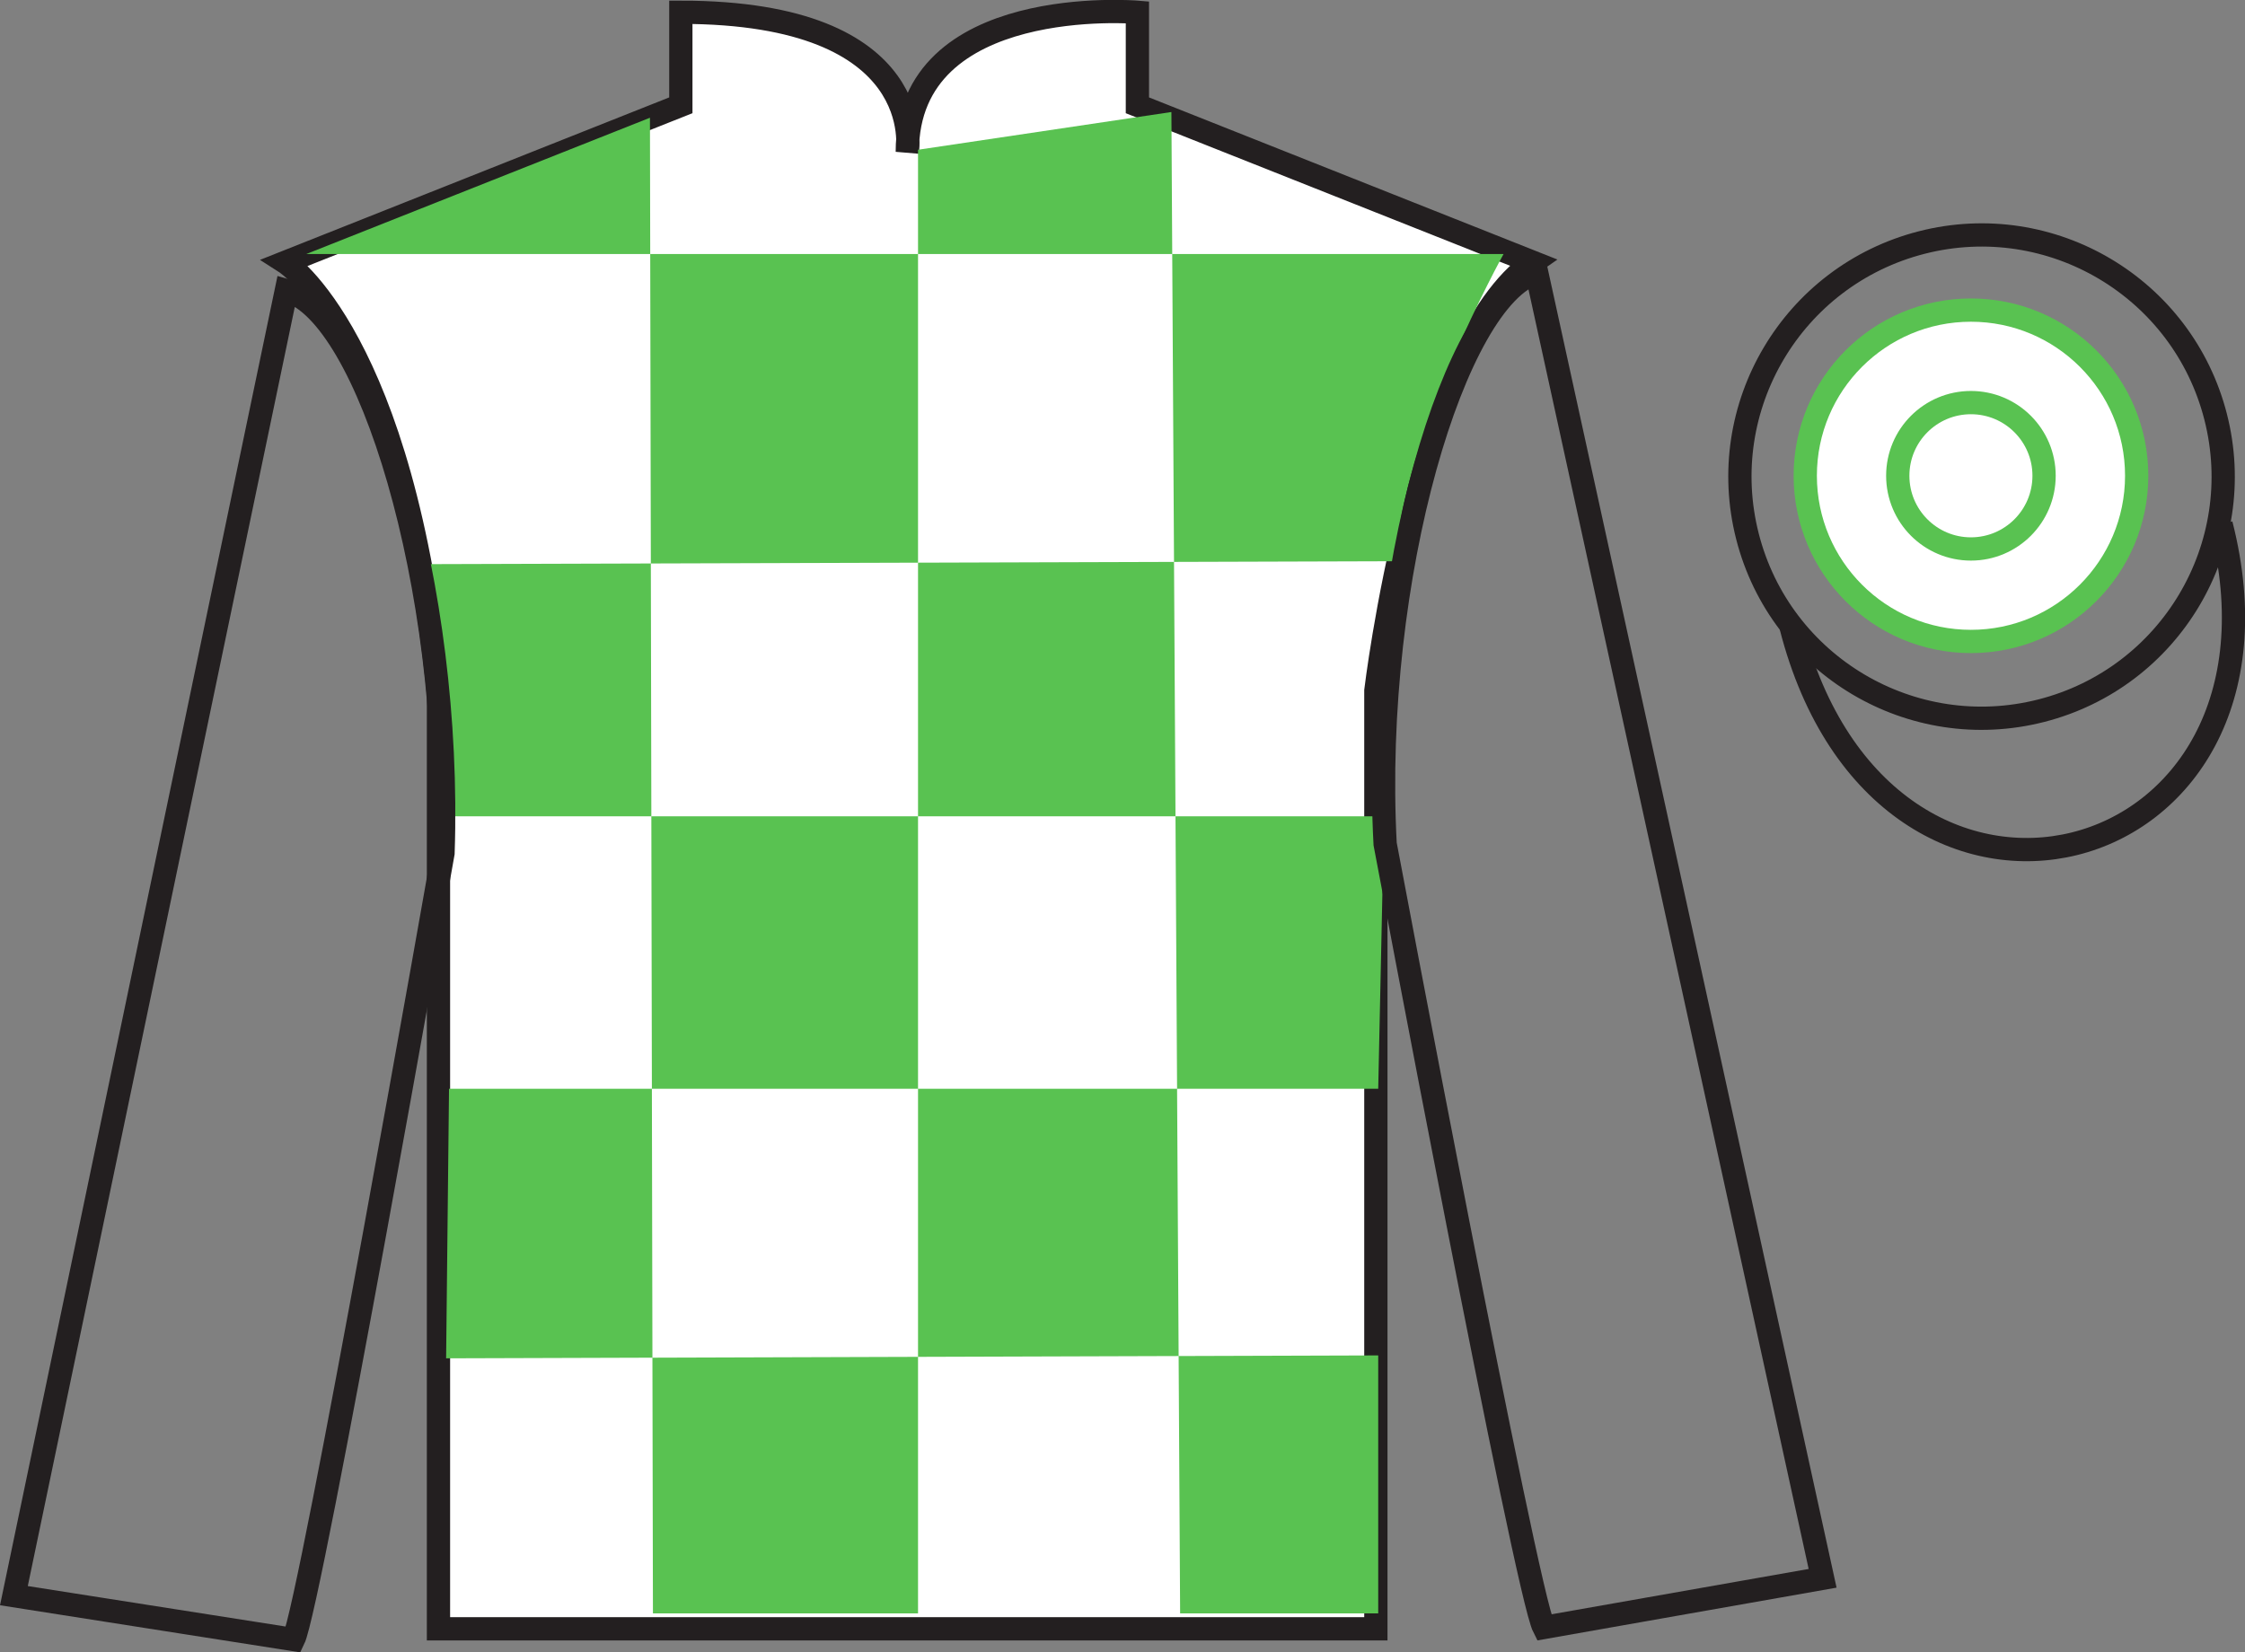
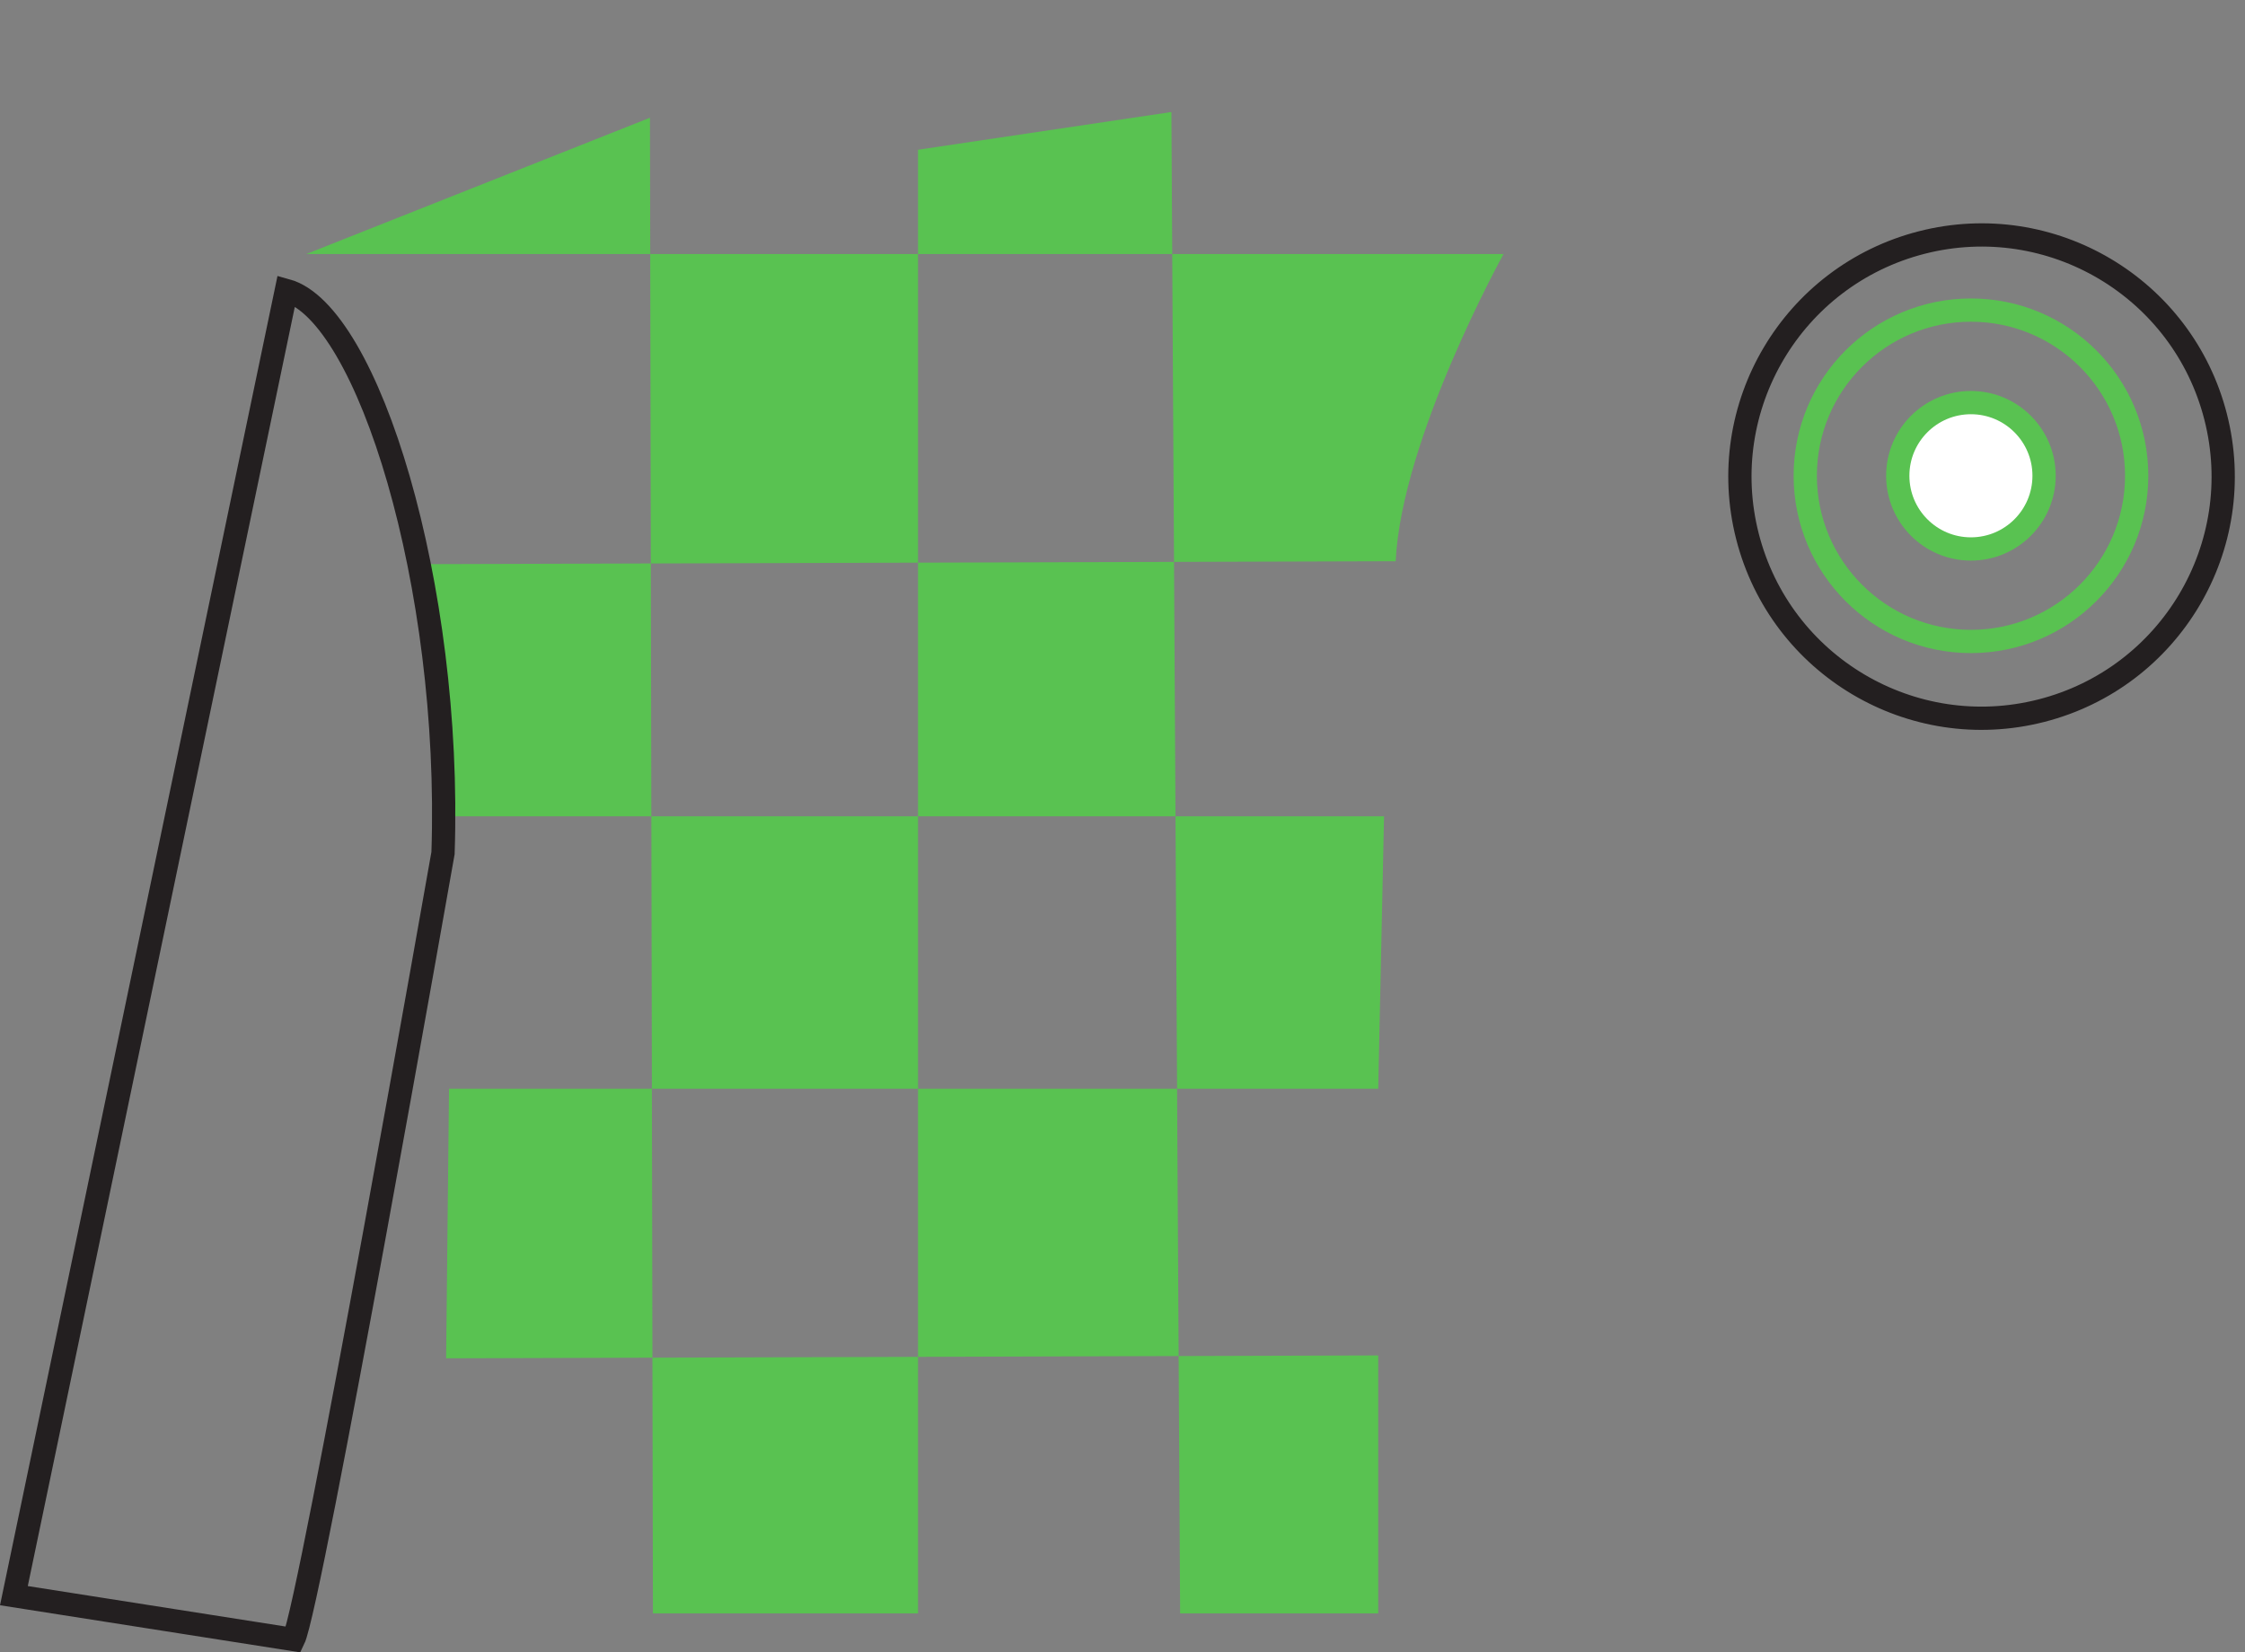
<svg xmlns="http://www.w3.org/2000/svg" width="96.5pt" height="71.04pt" viewBox="0 0 96.5 71.04" version="1.1">
  <rect x="0" y="0" width="96.5" height="71.04" fill="#808080" stroke="none" />
  <g id="surface0">
-     <path style=" stroke:none;fill-rule:nonzero;fill:rgb(100%,100%,100%);fill-opacity:1;" d="M 12.266 11.277 C 12.266 11.277 17.348 14.527 18.848 29.859 C 18.848 29.859 18.848 44.859 18.848 70.027 L 59.141 70.027 L 59.141 29.691 C 59.141 29.691 60.934 14.691 65.891 11.277 L 48.891 4.527 L 48.891 0.527 C 48.891 0.527 39 -0.309 39 6.527 C 39 6.527 40.016 0.527 29.266 0.527 L 29.266 4.527 L 12.266 11.277 " />
-     <path style="fill:none;stroke-width:10;stroke-linecap:butt;stroke-linejoin:miter;stroke:rgb(13.73%,12.16%,12.549%);stroke-opacity:1;stroke-miterlimit:4;" d="M 122.656 597.627 C 122.656 597.627 173.477 565.127 188.477 411.806 C 188.477 411.806 188.477 261.806 188.477 10.127 L 591.406 10.127 L 591.406 413.486 C 591.406 413.486 609.336 563.486 658.906 597.627 L 488.906 665.127 L 488.906 705.127 C 488.906 705.127 390 713.486 390 645.127 C 390 645.127 400.156 705.127 292.656 705.127 L 292.656 665.127 L 122.656 597.627 Z M 122.656 597.627 " transform="matrix(0.1,0,0,-0.1,0,71.04)" />
    <path style=" stroke:none;fill-rule:nonzero;fill:rgb(35.001%,76.066%,31.72%);fill-opacity:1;" d="M 27.938 5.062 L 28.066 69.363 L 39.461 69.363 L 39.461 6.438 L 50.352 4.816 L 50.727 69.363 L 59.242 69.363 L 59.242 58.273 L 19.176 58.398 L 19.301 46.809 L 59.242 46.809 L 59.492 35.094 L 19.426 35.094 L 18.422 24.254 L 59.992 24.129 C 60.246 18.832 64.629 10.922 64.629 10.922 L 13.164 10.922 L 27.938 5.062 " />
    <path style="fill:none;stroke-width:10;stroke-linecap:butt;stroke-linejoin:miter;stroke:rgb(13.73%,12.16%,12.549%);stroke-opacity:1;stroke-miterlimit:4;" d="M 126.172 5.517 C 133.516 20.595 190.43 343.642 190.43 343.642 C 194.297 458.681 158.164 575.869 123.086 585.517 L 5.977 24.384 L 126.172 5.517 Z M 126.172 5.517 " transform="matrix(0.1,0,0,-0.1,0,71.04)" />
-     <path style="fill:none;stroke-width:10;stroke-linecap:butt;stroke-linejoin:miter;stroke:rgb(13.73%,12.16%,12.549%);stroke-opacity:1;stroke-miterlimit:4;" d="M 783.438 31.845 L 660.547 593.173 C 625.625 582.861 589.297 462.509 595.391 347.548 C 595.391 347.548 655.977 25.634 663.633 10.713 L 783.438 31.845 Z M 783.438 31.845 " transform="matrix(0.1,0,0,-0.1,0,71.04)" />
    <path style="fill:none;stroke-width:10;stroke-linecap:butt;stroke-linejoin:miter;stroke:rgb(13.73%,12.16%,12.549%);stroke-opacity:1;stroke-miterlimit:4;" d="M 877.422 404.853 C 933.008 419.033 966.562 475.595 952.383 531.181 C 938.203 586.767 881.641 620.322 826.094 606.142 C 770.508 591.923 736.953 535.4 751.133 479.814 C 765.312 424.228 821.875 390.673 877.422 404.853 Z M 877.422 404.853 " transform="matrix(0.1,0,0,-0.1,0,71.04)" />
-     <path style="fill:none;stroke-width:10;stroke-linecap:butt;stroke-linejoin:miter;stroke:rgb(13.73%,12.16%,12.549%);stroke-opacity:1;stroke-miterlimit:4;" d="M 769.844 441.064 C 809.57 285.4 993.477 332.978 954.727 485.009 " transform="matrix(0.1,0,0,-0.1,0,71.04)" />
-     <path style=" stroke:none;fill-rule:nonzero;fill:rgb(100%,100%,100%);fill-opacity:1;" d="M 84.719 27.578 C 88.652 27.578 91.844 24.387 91.844 20.453 C 91.844 16.52 88.652 13.332 84.719 13.332 C 80.785 13.332 77.598 16.52 77.598 20.453 C 77.598 24.387 80.785 27.578 84.719 27.578 " />
    <path style="fill:none;stroke-width:10;stroke-linecap:butt;stroke-linejoin:miter;stroke:rgb(35.001%,76.066%,31.72%);stroke-opacity:1;stroke-miterlimit:4;" d="M 847.188 434.619 C 886.523 434.619 918.438 466.533 918.438 505.869 C 918.438 545.205 886.523 577.08 847.188 577.08 C 807.852 577.08 775.977 545.205 775.977 505.869 C 775.977 466.533 807.852 434.619 847.188 434.619 Z M 847.188 434.619 " transform="matrix(0.1,0,0,-0.1,0,71.04)" />
    <path style=" stroke:none;fill-rule:nonzero;fill:rgb(100%,100%,100%);fill-opacity:1;" d="M 84.719 23.602 C 86.457 23.602 87.863 22.191 87.863 20.453 C 87.863 18.719 86.457 17.309 84.719 17.309 C 82.98 17.309 81.574 18.719 81.574 20.453 C 81.574 22.191 82.98 23.602 84.719 23.602 " />
    <path style="fill:none;stroke-width:10;stroke-linecap:butt;stroke-linejoin:miter;stroke:rgb(35.001%,76.066%,31.72%);stroke-opacity:1;stroke-miterlimit:4;" d="M 847.188 474.384 C 864.57 474.384 878.633 488.486 878.633 505.869 C 878.633 523.212 864.57 537.314 847.188 537.314 C 829.805 537.314 815.742 523.212 815.742 505.869 C 815.742 488.486 829.805 474.384 847.188 474.384 Z M 847.188 474.384 " transform="matrix(0.1,0,0,-0.1,0,71.04)" />
  </g>
</svg>